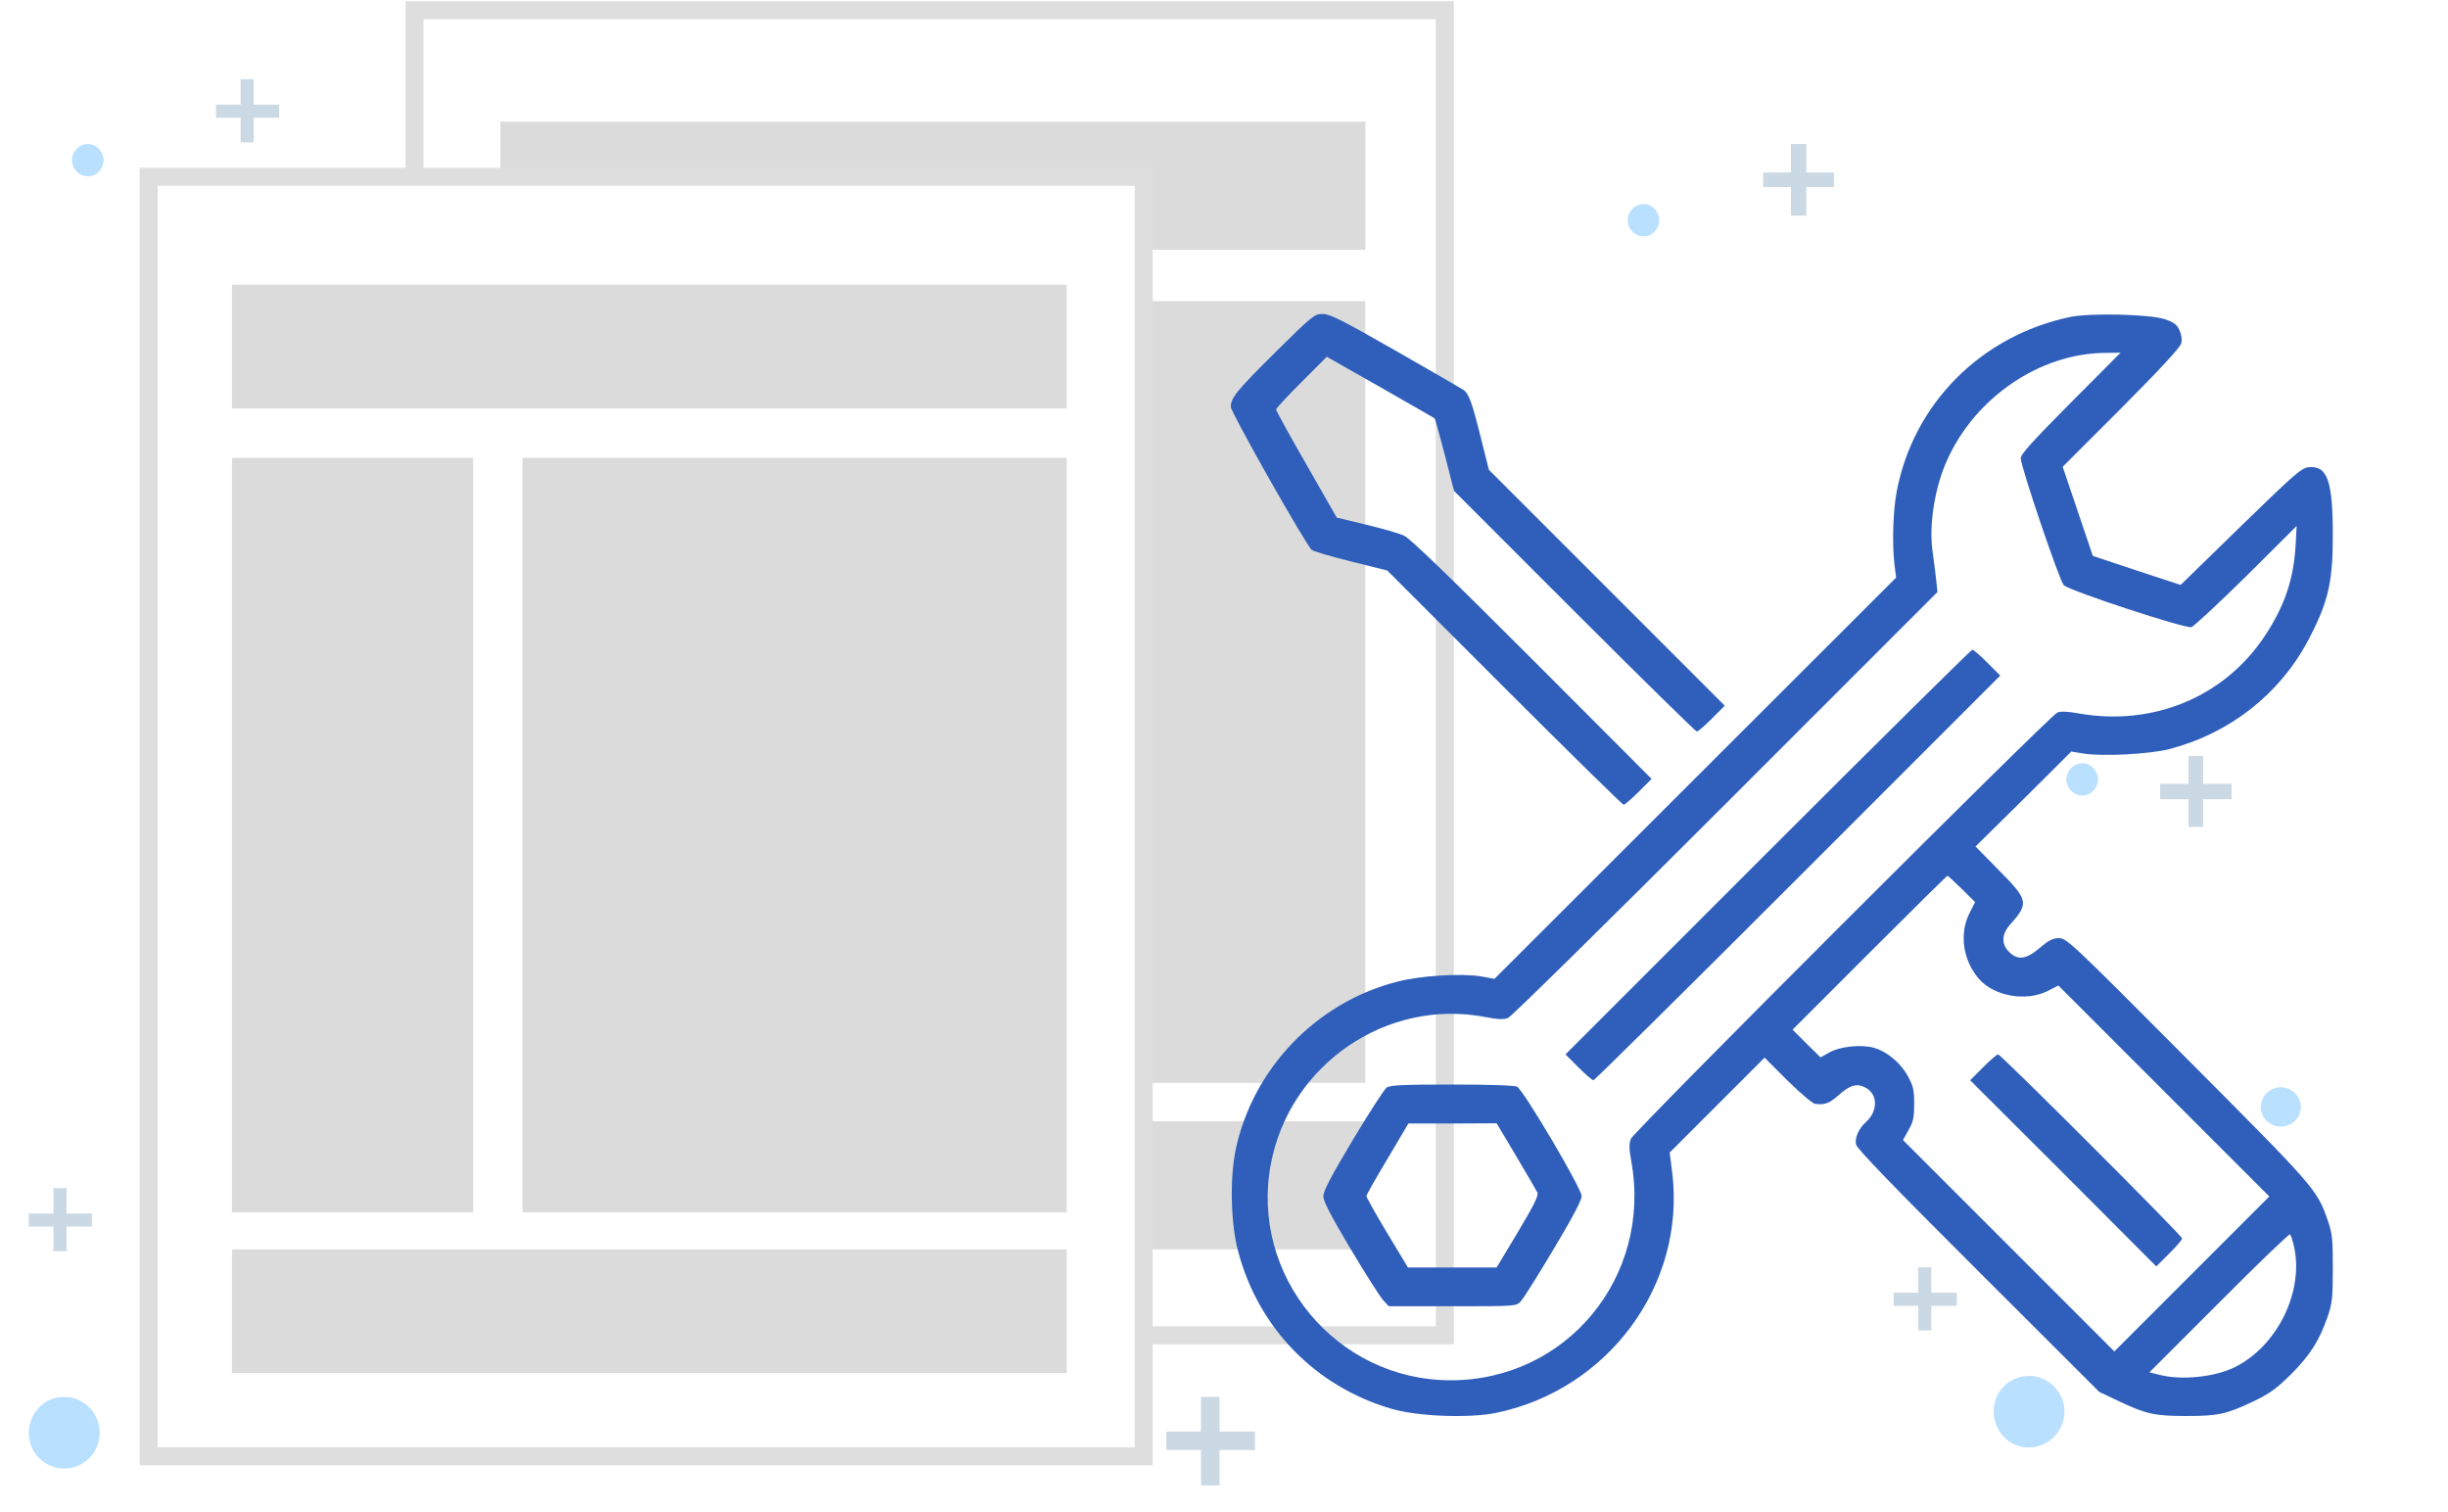
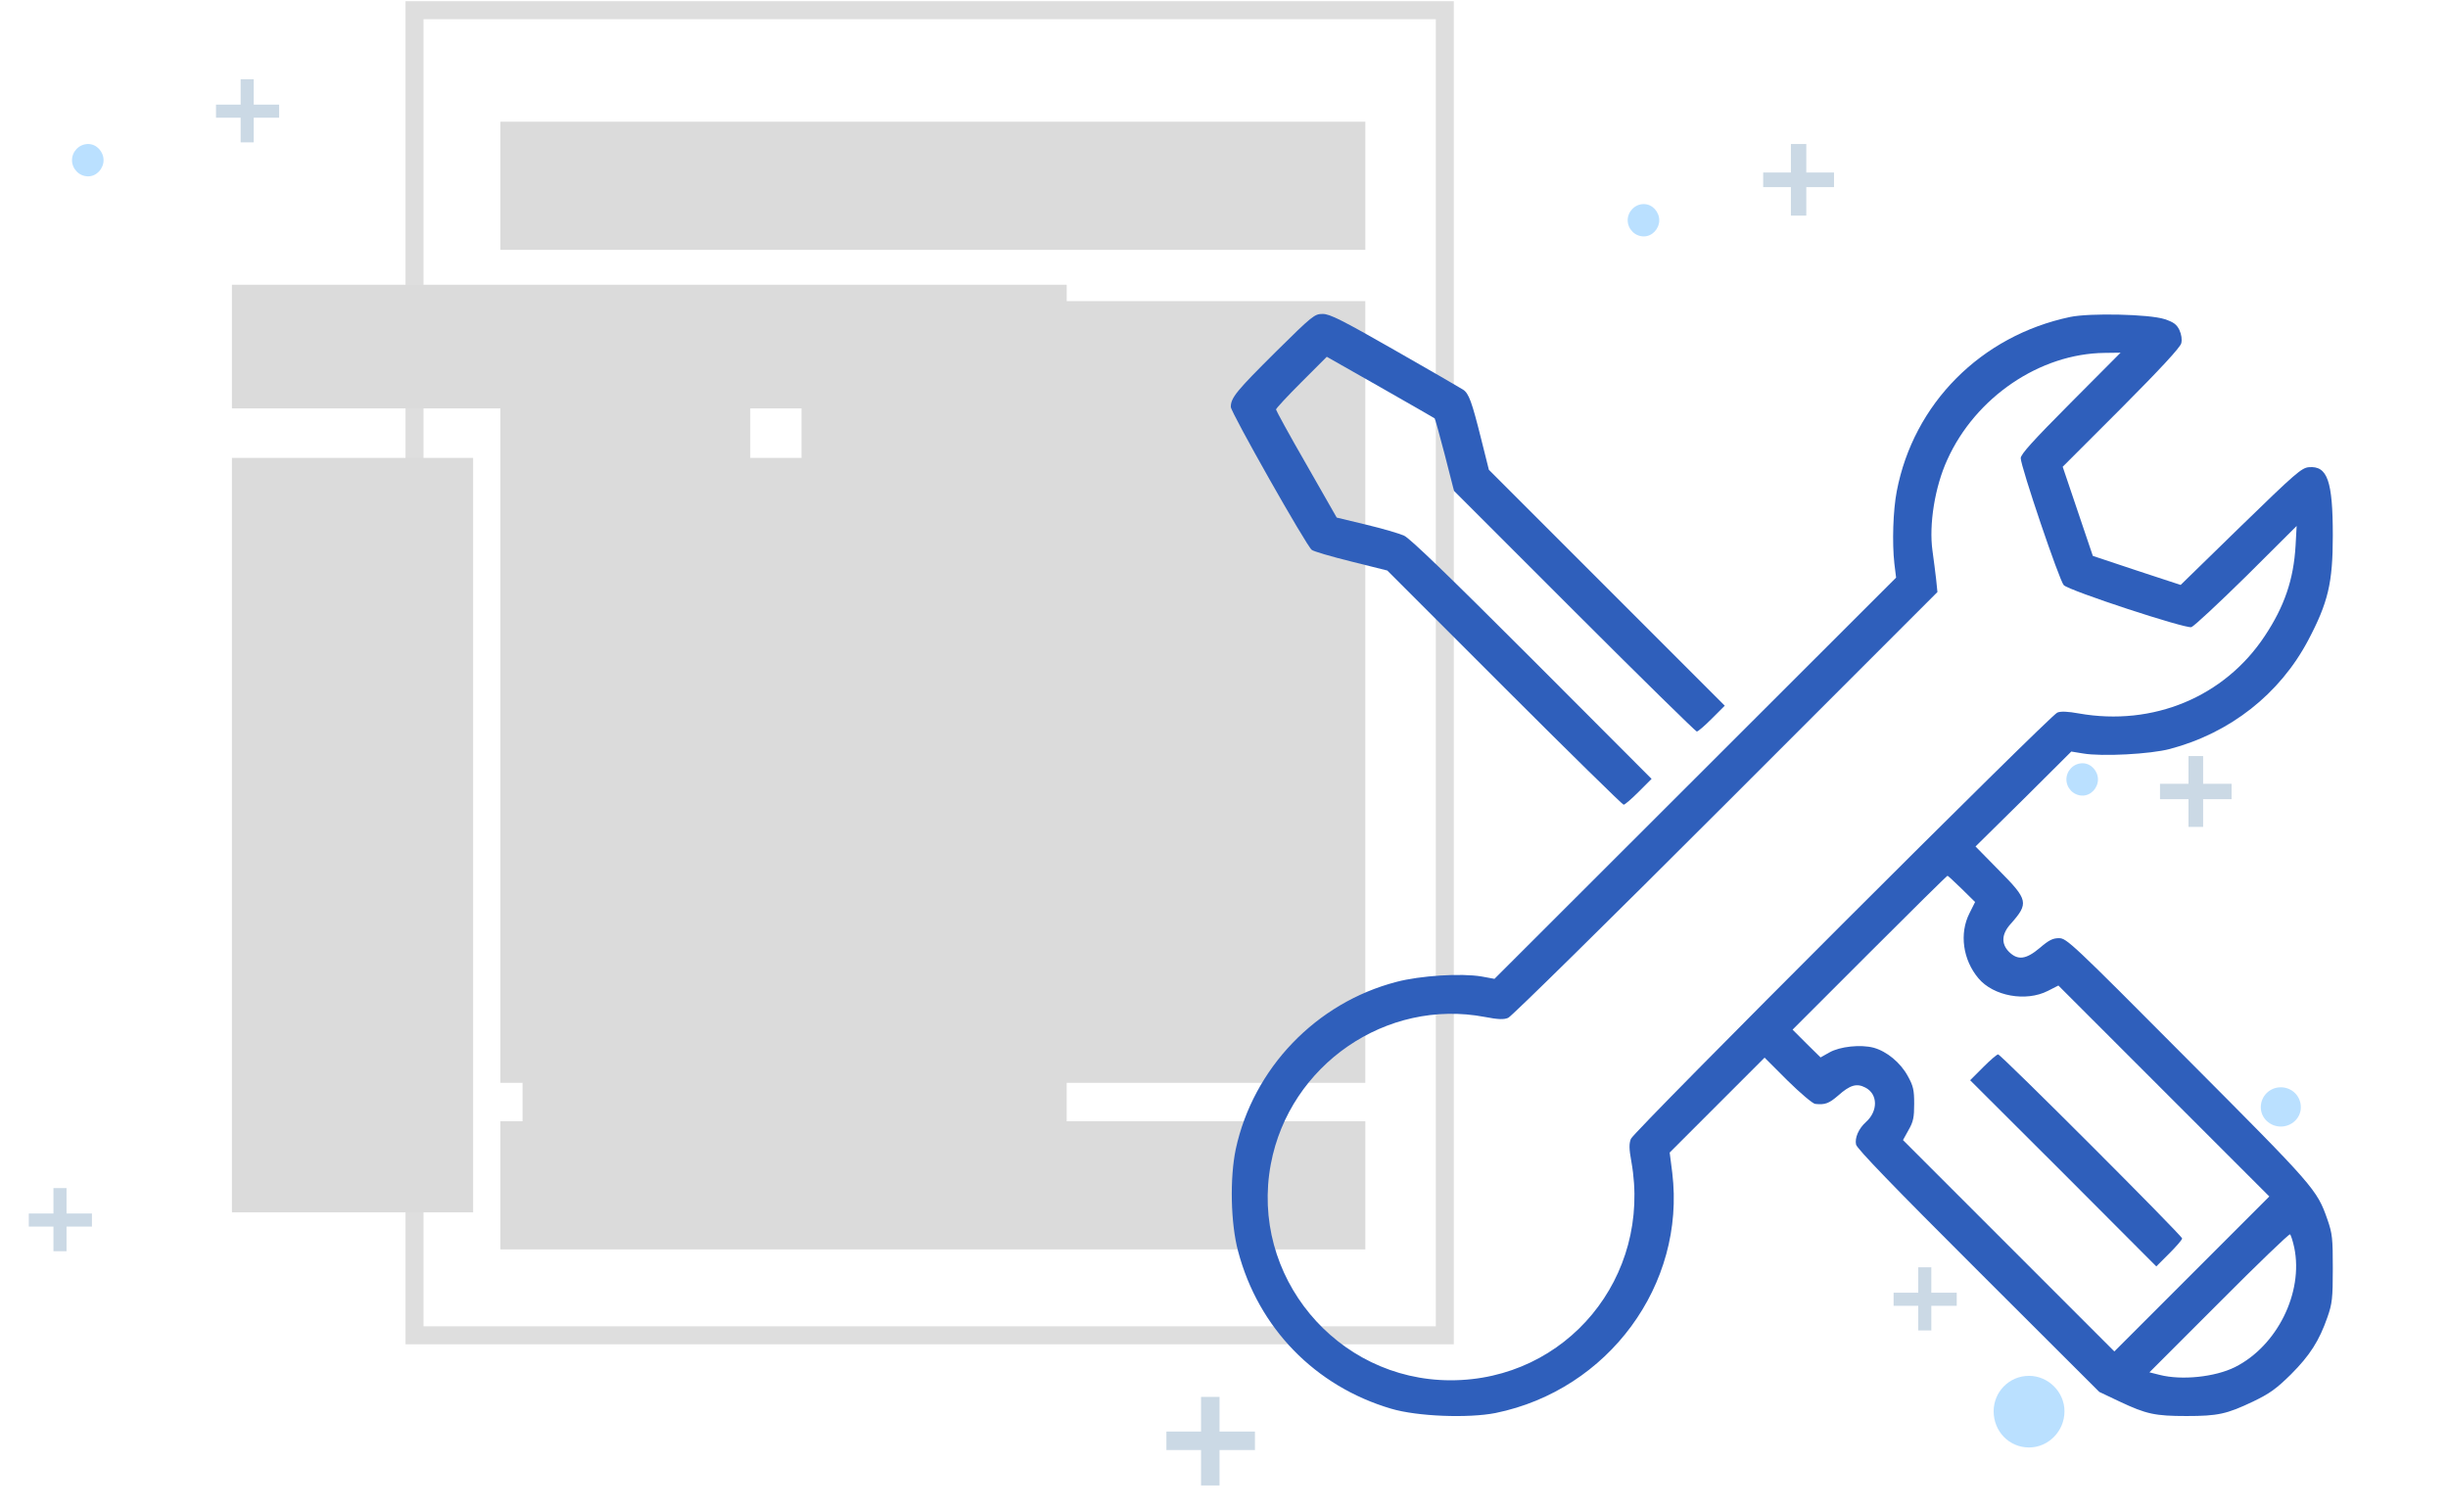
<svg xmlns="http://www.w3.org/2000/svg" width="340" height="210" viewBox="0 0 340 210" fill="none">
  <g clip-path="url(#clip0_2567_3353)">
    <g filter="url(#filter0_d_2567_3353)">
      <rect x="57.57" y="1.416" width="143.097" height="184.03" fill="white" stroke="#DEDEDE" stroke-width="2.5" />
      <rect x="69.5" y="41.819" width="34.704" height="108.562" fill="#DBDBDB" />
      <rect x="111.32" y="41.819" width="78.307" height="108.562" fill="#DBDBDB" />
      <rect x="69.5" y="16.903" width="120.13" height="17.797" fill="#DBDBDB" />
      <rect x="69.5" y="155.721" width="120.13" height="17.797" fill="#DBDBDB" />
    </g>
    <g filter="url(#filter1_d_2567_3353)">
-       <rect x="20.656" y="24.553" width="138.192" height="177.697" fill="white" stroke="#DEDEDE" stroke-width="2.5" />
      <rect x="32.215" y="63.59" width="33.494" height="104.775" fill="#DBDBDB" />
      <rect x="72.574" y="63.59" width="75.575" height="104.775" fill="#DBDBDB" />
      <rect x="32.215" y="39.544" width="115.939" height="17.176" fill="#DBDBDB" />
-       <rect x="32.215" y="173.519" width="115.939" height="17.176" fill="#DBDBDB" />
    </g>
    <g filter="url(#filter2_d_2567_3353)">
      <path d="M177.163 48.891C171.782 54.242 170.945 55.228 170.945 56.514C170.945 57.261 181.438 75.795 182.185 76.363C182.424 76.572 184.876 77.29 187.656 77.977L192.678 79.233L208.94 95.495C217.878 104.433 225.352 111.757 225.501 111.757C225.68 111.757 226.607 110.95 227.594 109.963L229.387 108.17L212.796 91.549C201.108 79.86 195.847 74.778 195.01 74.39C194.352 74.091 191.99 73.403 189.748 72.865L185.653 71.879L181.438 64.495C179.106 60.459 177.223 56.992 177.223 56.872C177.223 56.723 178.807 55.019 180.75 53.076L184.278 49.548L191.751 53.793C195.847 56.125 199.225 58.068 199.255 58.098C199.314 58.128 199.942 60.4 200.66 63.15L201.945 68.172L218.655 84.882C227.833 94.06 235.515 101.593 235.665 101.593C235.844 101.593 236.771 100.786 237.757 99.799L239.551 98.006L223.169 81.624L206.788 65.242L205.741 61.057C204.426 55.796 204.008 54.6 203.171 54.092C202.782 53.853 198.537 51.372 193.694 48.622C186.37 44.437 184.696 43.599 183.71 43.599C182.574 43.599 182.305 43.809 177.163 48.891Z" fill="#2F5FBB" />
      <path d="M287.531 44.018C275.155 46.619 265.769 56.035 263.437 68.232C262.929 70.862 262.779 75.376 263.108 78.276L263.347 80.219L235.457 108.08L207.566 135.941L205.772 135.612C202.932 135.134 197.253 135.492 193.964 136.359C182.784 139.259 174.055 148.376 171.634 159.586C170.797 163.592 170.916 169.9 171.963 173.786C174.773 184.428 182.665 192.529 193.217 195.638C196.834 196.714 203.919 196.983 207.715 196.236C223.38 193.037 234.141 178.419 232.258 162.875L231.899 160.065L238.476 153.488L245.082 146.882L248.281 150.08C250.075 151.844 251.779 153.279 252.107 153.309C253.482 153.458 254.021 153.249 255.306 152.143C256.95 150.678 257.877 150.409 259.073 151.037C260.836 151.934 260.866 154.325 259.132 155.85C258.146 156.747 257.578 158.032 257.787 158.959C257.907 159.527 263.108 164.908 274.767 176.536L291.567 193.306L294.407 194.652C298.084 196.385 299.309 196.655 303.674 196.655C308.038 196.655 309.264 196.385 312.911 194.652C315.213 193.546 316.139 192.888 318.172 190.885C320.833 188.225 322.118 186.192 323.254 182.933C323.912 181.05 324.001 180.333 324.001 176.177C324.001 171.992 323.942 171.335 323.254 169.362C321.789 165.177 321.46 164.818 303.823 147.121C287.77 130.978 287.023 130.291 285.977 130.291C285.11 130.291 284.572 130.56 283.316 131.636C281.403 133.25 280.267 133.4 279.041 132.204C277.905 131.068 277.995 129.693 279.281 128.288C281.792 125.448 281.702 124.97 277.666 120.904L274.378 117.556L281.044 110.98L287.681 104.373L289.325 104.642C291.955 105.091 298.682 104.732 301.372 104.014C309.742 101.802 316.618 96.391 320.564 88.948C323.344 83.687 324.001 80.966 324.001 74.39C324.001 66.767 323.254 64.674 320.683 64.884C319.667 64.973 318.83 65.691 311.207 73.104L302.867 81.235L296.768 79.233L290.67 77.2L288.577 71.012L286.485 64.824L294.616 56.693C300.057 51.222 302.807 48.263 302.956 47.665C303.076 47.127 302.986 46.469 302.687 45.812C302.299 45.034 301.88 44.735 300.625 44.317C298.472 43.629 290.252 43.45 287.531 44.018ZM287.591 55.946C282.33 61.237 280.656 63.09 280.656 63.628C280.656 64.794 286.037 80.668 286.634 81.265C287.412 82.043 303.524 87.334 304.361 87.095C304.72 86.975 308.158 83.776 312.014 79.98L318.979 73.045L318.83 75.765C318.561 80.488 317.275 84.225 314.555 88.32C308.965 96.78 299.04 100.905 288.727 99.082C287.232 98.813 286.246 98.753 285.738 98.962C284.751 99.321 226.967 157.075 226.518 158.152C226.249 158.809 226.249 159.527 226.578 161.32C229.448 177.343 217.58 191.722 201.438 191.692C185.594 191.662 173.577 177.164 176.507 161.649C179.107 147.868 192.559 138.631 206.221 141.232C208.104 141.591 208.881 141.62 209.479 141.351C209.928 141.172 223.499 127.81 239.672 111.637L269.087 82.222L268.908 80.458C268.788 79.502 268.579 77.708 268.399 76.482C267.891 72.865 268.728 67.604 270.462 63.837C274.378 55.168 283.316 49.1 292.314 49.01L294.526 48.98L287.591 55.946ZM272.465 123.445L274.318 125.269L273.541 126.823C272.106 129.633 272.614 133.31 274.797 135.881C276.859 138.332 281.373 139.169 284.422 137.615L285.887 136.867L300.535 151.515L315.183 166.163L304.421 176.925L293.659 187.686L278.982 173.009L264.304 158.331L265.081 156.926C265.739 155.79 265.858 155.162 265.858 153.309C265.858 151.366 265.739 150.828 264.962 149.423C263.945 147.569 262.062 146.015 260.238 145.507C258.445 145.028 255.545 145.327 254.08 146.164L252.855 146.852L250.912 144.939L248.969 142.996L259.641 132.324C265.53 126.435 270.402 121.622 270.492 121.622C270.552 121.622 271.448 122.459 272.465 123.445ZM318.65 173.278C319.936 179.525 316.259 186.939 310.4 189.869C307.62 191.244 303.016 191.722 299.967 190.945L298.532 190.586L308.188 180.93C313.479 175.609 317.933 171.335 318.053 171.424C318.172 171.484 318.441 172.321 318.65 173.278Z" fill="#2F5FBB" />
-       <path d="M245.53 118.333L217.43 146.433L219.223 148.227C220.21 149.213 221.136 150.021 221.316 150.021C221.465 150.021 234.26 137.376 249.715 121.921L277.815 93.821L276.021 92.027C275.035 91.04 274.108 90.233 273.929 90.233C273.779 90.233 260.985 102.878 245.53 118.333Z" fill="#2F5FBB" />
-       <path d="M192.589 151.037C192.261 151.276 190.138 154.565 187.896 158.301C184.847 163.413 183.801 165.386 183.801 166.134C183.801 166.851 184.787 168.734 187.567 173.428C189.66 176.925 191.693 180.124 192.111 180.572L192.888 181.409H201.737C210.556 181.409 210.615 181.409 211.213 180.722C211.572 180.363 213.605 177.134 215.757 173.517C218.418 169.063 219.673 166.702 219.673 166.104C219.673 165.057 211.602 151.396 210.705 150.918C210.376 150.738 206.789 150.619 201.677 150.619C194.772 150.619 193.098 150.708 192.589 151.037ZM210.556 160.514C212.05 163.025 213.366 165.297 213.515 165.595C213.724 166.014 213.126 167.24 210.825 171.096L207.865 176.028H201.707H195.549L192.649 171.215C191.065 168.585 189.779 166.283 189.779 166.104C189.779 165.954 191.095 163.623 192.709 160.932L195.609 156.03H201.737L207.865 156L210.556 160.514Z" fill="#2F5FBB" />
      <path d="M275.423 148.227L273.629 150.021L286.573 162.935L299.487 175.879L301.28 174.085C302.267 173.099 303.074 172.172 303.074 171.993C303.074 171.604 277.904 146.434 277.515 146.434C277.336 146.434 276.409 147.241 275.423 148.227Z" fill="#2F5FBB" />
    </g>
    <path d="M174.298 201.379H169.379V206.298H166.812V201.379H162V198.812H166.812V194H169.379V198.812H174.298V201.379Z" fill="#CBD9E5" />
    <path d="M271.769 181.347H268.24V184.769H266.422V181.347H263V179.529H266.422V176H268.24V179.529H271.769V181.347Z" fill="#CBD9E5" />
    <path d="M38.769 16.347H35.24V19.769H33.422V16.347H30V14.529H33.422V11H35.24V14.529H38.769V16.347Z" fill="#CBD9E5" />
    <path d="M12.769 170.347H9.24V173.769H7.422V170.347H4V168.529H7.422V165H9.24V168.529H12.769V170.347Z" fill="#CBD9E5" />
    <path d="M254.725 25.988H250.875V29.945H248.736V25.988H244.887V23.957H248.736V20H250.875V23.957H254.725V25.988Z" fill="#CBD9E5" />
    <path d="M309.945 110.989H305.989V114.838H303.957V110.989H300V108.85H303.957V105H305.989V108.85H309.945V110.989Z" fill="#CBD9E5" />
    <path opacity="0.5" d="M281.814 191.076C284.487 191.076 286.733 193.322 286.733 195.995C286.733 198.776 284.487 201.021 281.814 201.021C279.033 201.021 276.895 198.776 276.895 195.995C276.895 193.322 279.033 191.076 281.814 191.076Z" fill="#77C2FF" />
-     <path opacity="0.5" d="M8.919 194C11.7 194 13.838 196.246 13.838 199.026C13.838 201.7 11.7 203.945 8.919 203.945C6.139 203.945 4 201.7 4 199.026C4 196.246 6.139 194 8.919 194Z" fill="#77C2FF" />
    <path opacity="0.5" d="M316.78 151C318.277 151 319.561 152.176 319.561 153.78C319.561 155.278 318.277 156.454 316.78 156.454C315.283 156.454 314 155.278 314 153.78C314 152.176 315.283 151 316.78 151Z" fill="#77C2FF" />
    <path opacity="0.5" d="M289.246 106C290.422 106 291.384 107.069 291.384 108.246C291.384 109.422 290.422 110.491 289.246 110.491C287.962 110.491 287 109.422 287 108.246C287 107.069 287.962 106 289.246 106Z" fill="#77C2FF" />
    <path opacity="0.5" d="M12.246 20C13.422 20 14.384 21.069 14.384 22.246C14.384 23.422 13.422 24.491 12.246 24.491C10.962 24.491 10 23.422 10 22.246C10 21.069 10.962 20 12.246 20Z" fill="#77C2FF" />
    <path opacity="0.5" d="M228.312 28.342C229.488 28.342 230.451 29.411 230.451 30.587C230.451 31.764 229.488 32.833 228.312 32.833C227.029 32.833 226.066 31.764 226.066 30.587C226.066 29.411 227.029 28.342 228.312 28.342Z" fill="#77C2FF" />
  </g>
  <defs>
    <filter id="filter0_d_2567_3353" x="51.32" y="-4.834" width="155.598" height="196.53" filterUnits="userSpaceOnUse" color-interpolation-filters="sRGB">
      <feFlood flood-opacity="0" result="BackgroundImageFix" />
      <feColorMatrix in="SourceAlpha" type="matrix" values="0 0 0 0 0 0 0 0 0 0 0 0 0 0 0 0 0 0 127 0" result="hardAlpha" />
      <feOffset />
      <feGaussianBlur stdDeviation="2.5" />
      <feComposite in2="hardAlpha" operator="out" />
      <feColorMatrix type="matrix" values="0 0 0 0 0 0 0 0 0 0 0 0 0 0 0 0 0 0 0.1 0" />
      <feBlend mode="normal" in2="BackgroundImageFix" result="effect1_dropShadow_2567_3353" />
      <feBlend mode="normal" in="SourceGraphic" in2="effect1_dropShadow_2567_3353" result="shape" />
    </filter>
    <filter id="filter1_d_2567_3353" x="14.406" y="18.303" width="150.691" height="190.197" filterUnits="userSpaceOnUse" color-interpolation-filters="sRGB">
      <feFlood flood-opacity="0" result="BackgroundImageFix" />
      <feColorMatrix in="SourceAlpha" type="matrix" values="0 0 0 0 0 0 0 0 0 0 0 0 0 0 0 0 0 0 127 0" result="hardAlpha" />
      <feOffset />
      <feGaussianBlur stdDeviation="2.5" />
      <feComposite in2="hardAlpha" operator="out" />
      <feColorMatrix type="matrix" values="0 0 0 0 0 0 0 0 0 0 0 0 0 0 0 0 0 0 0.1 0" />
      <feBlend mode="normal" in2="BackgroundImageFix" result="effect1_dropShadow_2567_3353" />
      <feBlend mode="normal" in="SourceGraphic" in2="effect1_dropShadow_2567_3353" result="shape" />
    </filter>
    <filter id="filter2_d_2567_3353" x="165.945" y="38.6" width="163.055" height="163.06" filterUnits="userSpaceOnUse" color-interpolation-filters="sRGB">
      <feFlood flood-opacity="0" result="BackgroundImageFix" />
      <feColorMatrix in="SourceAlpha" type="matrix" values="0 0 0 0 0 0 0 0 0 0 0 0 0 0 0 0 0 0 127 0" result="hardAlpha" />
      <feOffset />
      <feGaussianBlur stdDeviation="2.5" />
      <feComposite in2="hardAlpha" operator="out" />
      <feColorMatrix type="matrix" values="0 0 0 0 0 0 0 0 0 0 0 0 0 0 0 0 0 0 0.1 0" />
      <feBlend mode="normal" in2="BackgroundImageFix" result="effect1_dropShadow_2567_3353" />
      <feBlend mode="normal" in="SourceGraphic" in2="effect1_dropShadow_2567_3353" result="shape" />
    </filter>
    <clipPath id="clip0_2567_3353">
      <rect width="340" height="210" fill="white" />
    </clipPath>
  </defs>
</svg>